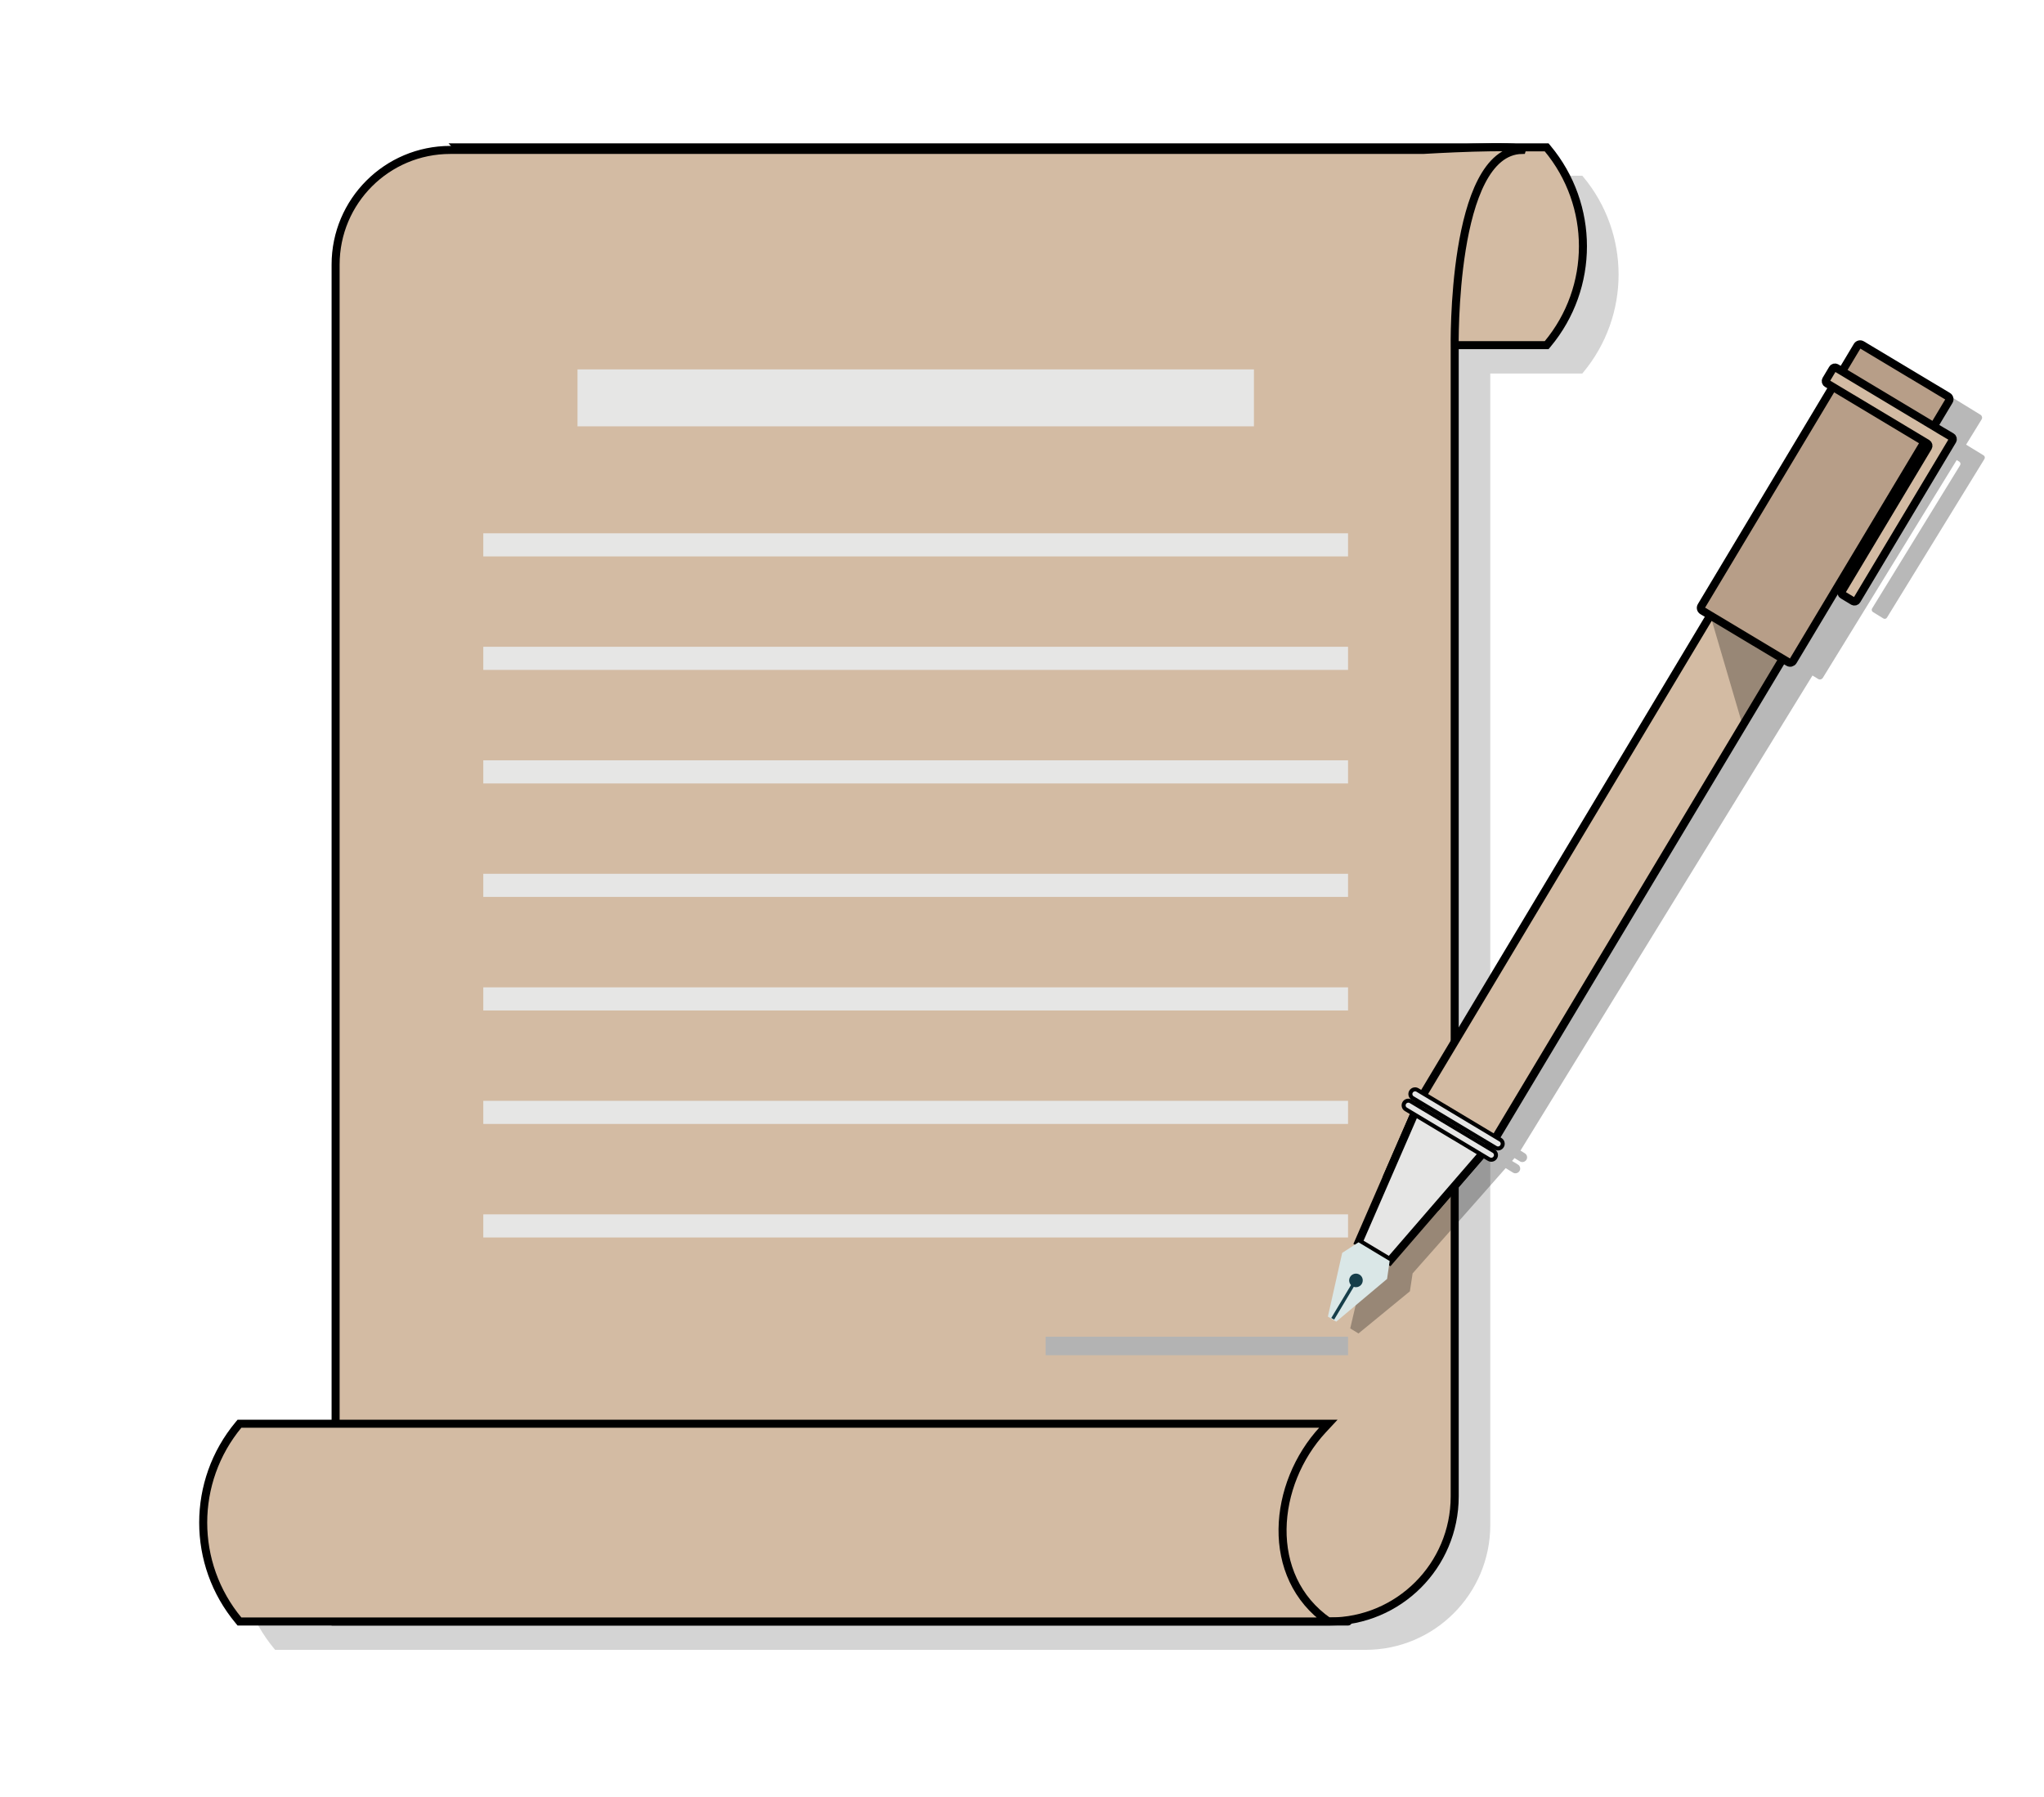
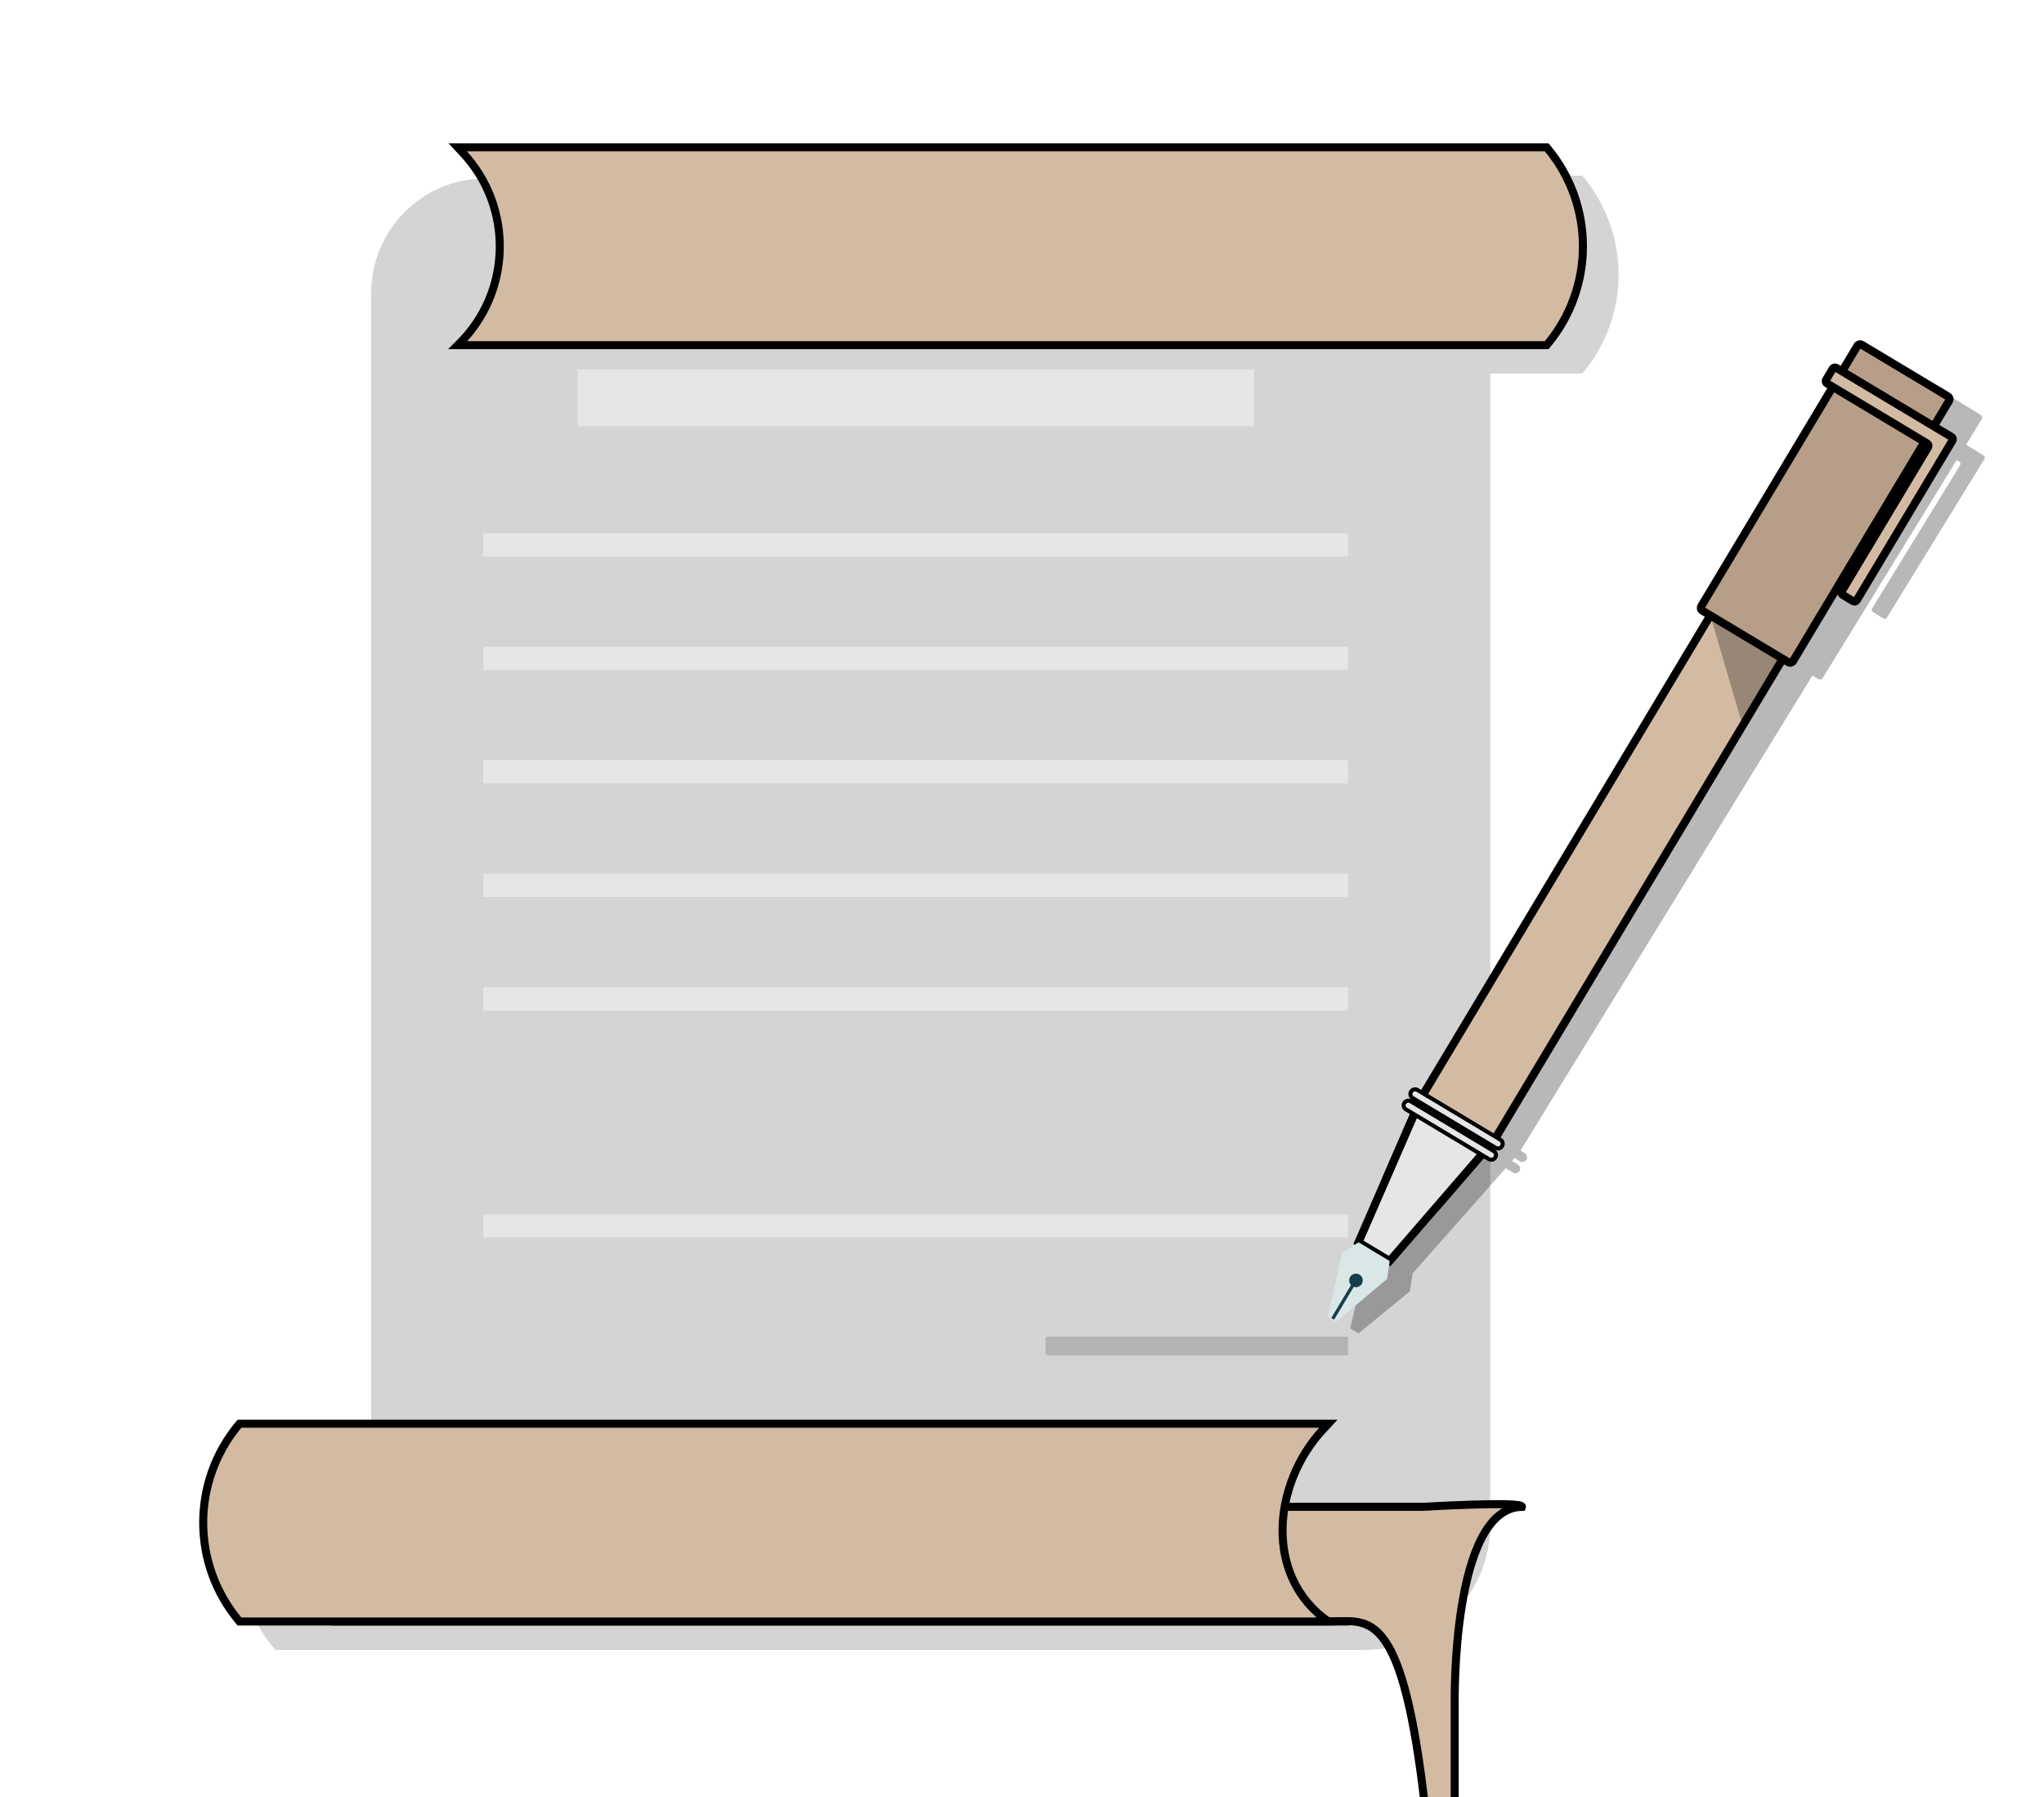
<svg xmlns="http://www.w3.org/2000/svg" id="Layer_1" x="0px" y="0px" viewBox="0 0 254.52 223.8" style="enable-background:new 0 0 254.52 223.8;" xml:space="preserve">
  <style type="text/css">	.st0{opacity:0.17;fill:#010101;}	.st1{fill:#D3BBA3;stroke:#000000;stroke-miterlimit:10;}	.st2{fill:#E6E6E5;}	.st3{fill:#B3B3B3;}	.st4{opacity:0.28;fill:#010101;}	.st5{fill:#B79E88;stroke:#000000;stroke-miterlimit:10;}	.st6{fill:#E6E6E5;stroke:#000000;stroke-miterlimit:10;}	.st7{fill:#DAE7E7;}	.st8{fill:#E6E6E5;stroke:#000000;stroke-width:0.5;stroke-miterlimit:10;}	.st9{fill:#163E4A;}</style>
  <path class="st0" d="M197.13,22l-0.1-0.12h-9.48H61.44l0.31,0.33H60.5c-7.89,0-14.28,6.39-14.28,14.28v144.33H34.26l-0.1,0.12 c-5.89,7.06-5.89,17.32,0,24.39l0.1,0.12c0,0,4.54,0,11.97,0h123.62h0.18c8.58,0,15.54-6.96,15.54-15.54V46.84c0,0,0-0.12,0-0.33 h11.46l0.1-0.12C203.02,39.32,203.02,29.06,197.13,22z" />
  <g>
    <g>
      <path class="st1" d="M57,42.98h135.59l0.1-0.12c5.89-7.06,5.89-17.32,0-24.39l-0.1-0.12h-9.48H57l0.67,0.72   c6.29,6.77,6.05,17.32-0.55,23.79L57,42.98z" />
-       <path class="st1" d="M165.59,201.92H41.79V32.95c0-7.89,6.39-14.28,14.28-14.28h121.12c0,0,12.57-0.75,12.32,0   c-8.82,0.17-8.37,24.63-8.37,24.63v143.07C181.13,194.96,174.17,201.92,165.59,201.92z" />
+       <path class="st1" d="M165.59,201.92H41.79c0-7.89,6.39-14.28,14.28-14.28h121.12c0,0,12.57-0.75,12.32,0   c-8.82,0.17-8.37,24.63-8.37,24.63v143.07C181.13,194.96,174.17,201.92,165.59,201.92z" />
      <path class="st1" d="M165.41,201.92c-5.52,0-135.59,0-135.59,0l-0.1-0.12c-5.89-7.06-5.89-17.32,0-24.39l0.1-0.12h135.59   l-0.67,0.72C158.45,184.78,157.38,196.33,165.41,201.92C165.41,201.92,170.93,201.92,165.41,201.92z" />
    </g>
    <rect x="71.91" y="46" class="st2" width="84.23" height="7.09" />
    <rect x="130.2" y="166.45" class="st3" width="37.66" height="2.31" />
    <rect x="60.18" y="66.41" class="st2" width="107.68" height="2.88" />
    <rect x="60.18" y="80.54" class="st2" width="107.68" height="2.88" />
    <rect x="60.18" y="94.68" class="st2" width="107.68" height="2.88" />
    <rect x="60.18" y="108.81" class="st2" width="107.68" height="2.88" />
    <rect x="60.18" y="122.95" class="st2" width="107.68" height="2.88" />
    <rect x="60.18" y="151.22" class="st2" width="107.68" height="2.88" />
-     <rect x="60.18" y="137.08" class="st2" width="107.68" height="2.88" />
  </g>
  <path class="st4" d="M246.99,56.7l-1.24-0.76l-0.33-0.2l-0.6-0.37l1.93-3.14c0.12-0.2,0.06-0.45-0.14-0.58l-10.64-6.54 c-0.2-0.12-0.45-0.06-0.58,0.14l-1.93,3.14l-0.71-0.44c-0.16-0.1-0.37-0.05-0.46,0.11l-0.83,1.35c-0.1,0.16-0.05,0.37,0.11,0.46 l0.71,0.44l-16.67,27.12c-0.12,0.2-0.06,0.45,0.14,0.58l0.97,0.6l-36.36,59.16l-0.75-0.46c-0.27-0.17-0.63-0.08-0.8,0.19l-0.01,0.01 c-0.17,0.27-0.08,0.63,0.19,0.8l0.84,0.52l-0.19,0.43l-0.89-0.55c-0.27-0.17-0.63-0.08-0.8,0.19l-0.01,0.01 c-0.17,0.27-0.08,0.63,0.19,0.8l1.02,0.63l-3.38,7.55l0,0l-3.73,8.32l-2.05,1.29l-1.86,7.92l1.03,0.63l6.4-5.25l0.34-2.23l6.08-6.87 l0,0l0.01-0.01l5.5-6.23l0.91,0.56c0.27,0.17,0.63,0.08,0.8-0.19l0.01-0.01c0.17-0.27,0.08-0.63-0.19-0.8l-0.74-0.45l0.31-0.36 l0.67,0.41c0.27,0.17,0.63,0.08,0.8-0.19l0.01-0.01c0.17-0.27,0.08-0.63-0.19-0.8l-0.55-0.34l34.68-56.43l1.68-2.73l0.71,0.43 c0.2,0.12,0.45,0.06,0.58-0.14l16.67-27.12l0.31,0.19c0.16,0.1,0.21,0.3,0.11,0.46l-10.95,17.82c-0.1,0.16-0.05,0.37,0.11,0.46 l1.28,0.79c0.16,0.1,0.37,0.05,0.46-0.11l12.13-19.74C247.2,57,247.15,56.79,246.99,56.7z" />
  <g>
    <polygon class="st1" points="179.04,150.09 172.8,146.34 177.06,136.54 217.6,68.91 226.62,74.31 186.11,141.9  " />
    <path class="st5" d="M222.7,82.47l-10.71-6.42c-0.2-0.12-0.26-0.38-0.14-0.57l19.42-32.4c0.12-0.2,0.38-0.26,0.57-0.14l10.71,6.42  c0.2,0.12,0.26,0.38,0.14,0.57l-19.42,32.4C223.15,82.52,222.9,82.59,222.7,82.47z" />
    <path class="st1" d="M241.73,53.65l-0.33-0.2l-12.74-7.64c-0.16-0.1-0.37-0.04-0.46,0.12l-0.81,1.36c-0.1,0.16-0.04,0.37,0.12,0.46  l12.46,7.47c0.16,0.1,0.21,0.3,0.12,0.46l-10.75,17.94c-0.1,0.16-0.04,0.37,0.12,0.46l1.29,0.78c0.16,0.1,0.37,0.04,0.46-0.12  l11.91-19.88c0.1-0.16,0.04-0.37-0.12-0.46L241.73,53.65z" />
    <polygon class="st6" points="173.04,157.03 169.16,154.7 177.06,136.54 186.08,141.95  " />
    <polygon class="st7" points="173.04,157.03 169.16,154.7 167.13,156.02 165.35,163.95 166.39,164.58 172.72,159.26  " />
    <path class="st8" d="M186.24,142.93l-10.34-6.2c-0.27-0.16-0.36-0.52-0.2-0.79l0.01-0.01c0.16-0.27,0.52-0.36,0.79-0.2l10.34,6.2  c0.27,0.16,0.36,0.52,0.2,0.79l-0.01,0.01C186.87,143.01,186.52,143.1,186.24,142.93z" />
    <path class="st8" d="M185.4,144.34l-10.34-6.2c-0.27-0.16-0.36-0.52-0.2-0.79l0.01-0.01c0.16-0.27,0.52-0.36,0.79-0.2l10.34,6.2  c0.27,0.16,0.36,0.52,0.2,0.79l-0.01,0.01C186.03,144.41,185.68,144.5,185.4,144.34z" />
    <g>
      <path class="st9" d="M169.57,159.88c-0.24,0.4-0.76,0.53-1.16,0.29c-0.4-0.24-0.53-0.76-0.29-1.16c0.24-0.4,0.76-0.53,1.16-0.29   C169.68,158.95,169.81,159.47,169.57,159.88z" />
      <rect x="164.65" y="161.84" transform="matrix(0.514 -0.858 0.858 0.514 -57.715 222.203)" class="st9" width="5.26" height="0.41" />
    </g>
    <polygon class="st4" points="212.97,76.63 221.99,82.04 217,90.36  " />
  </g>
</svg>